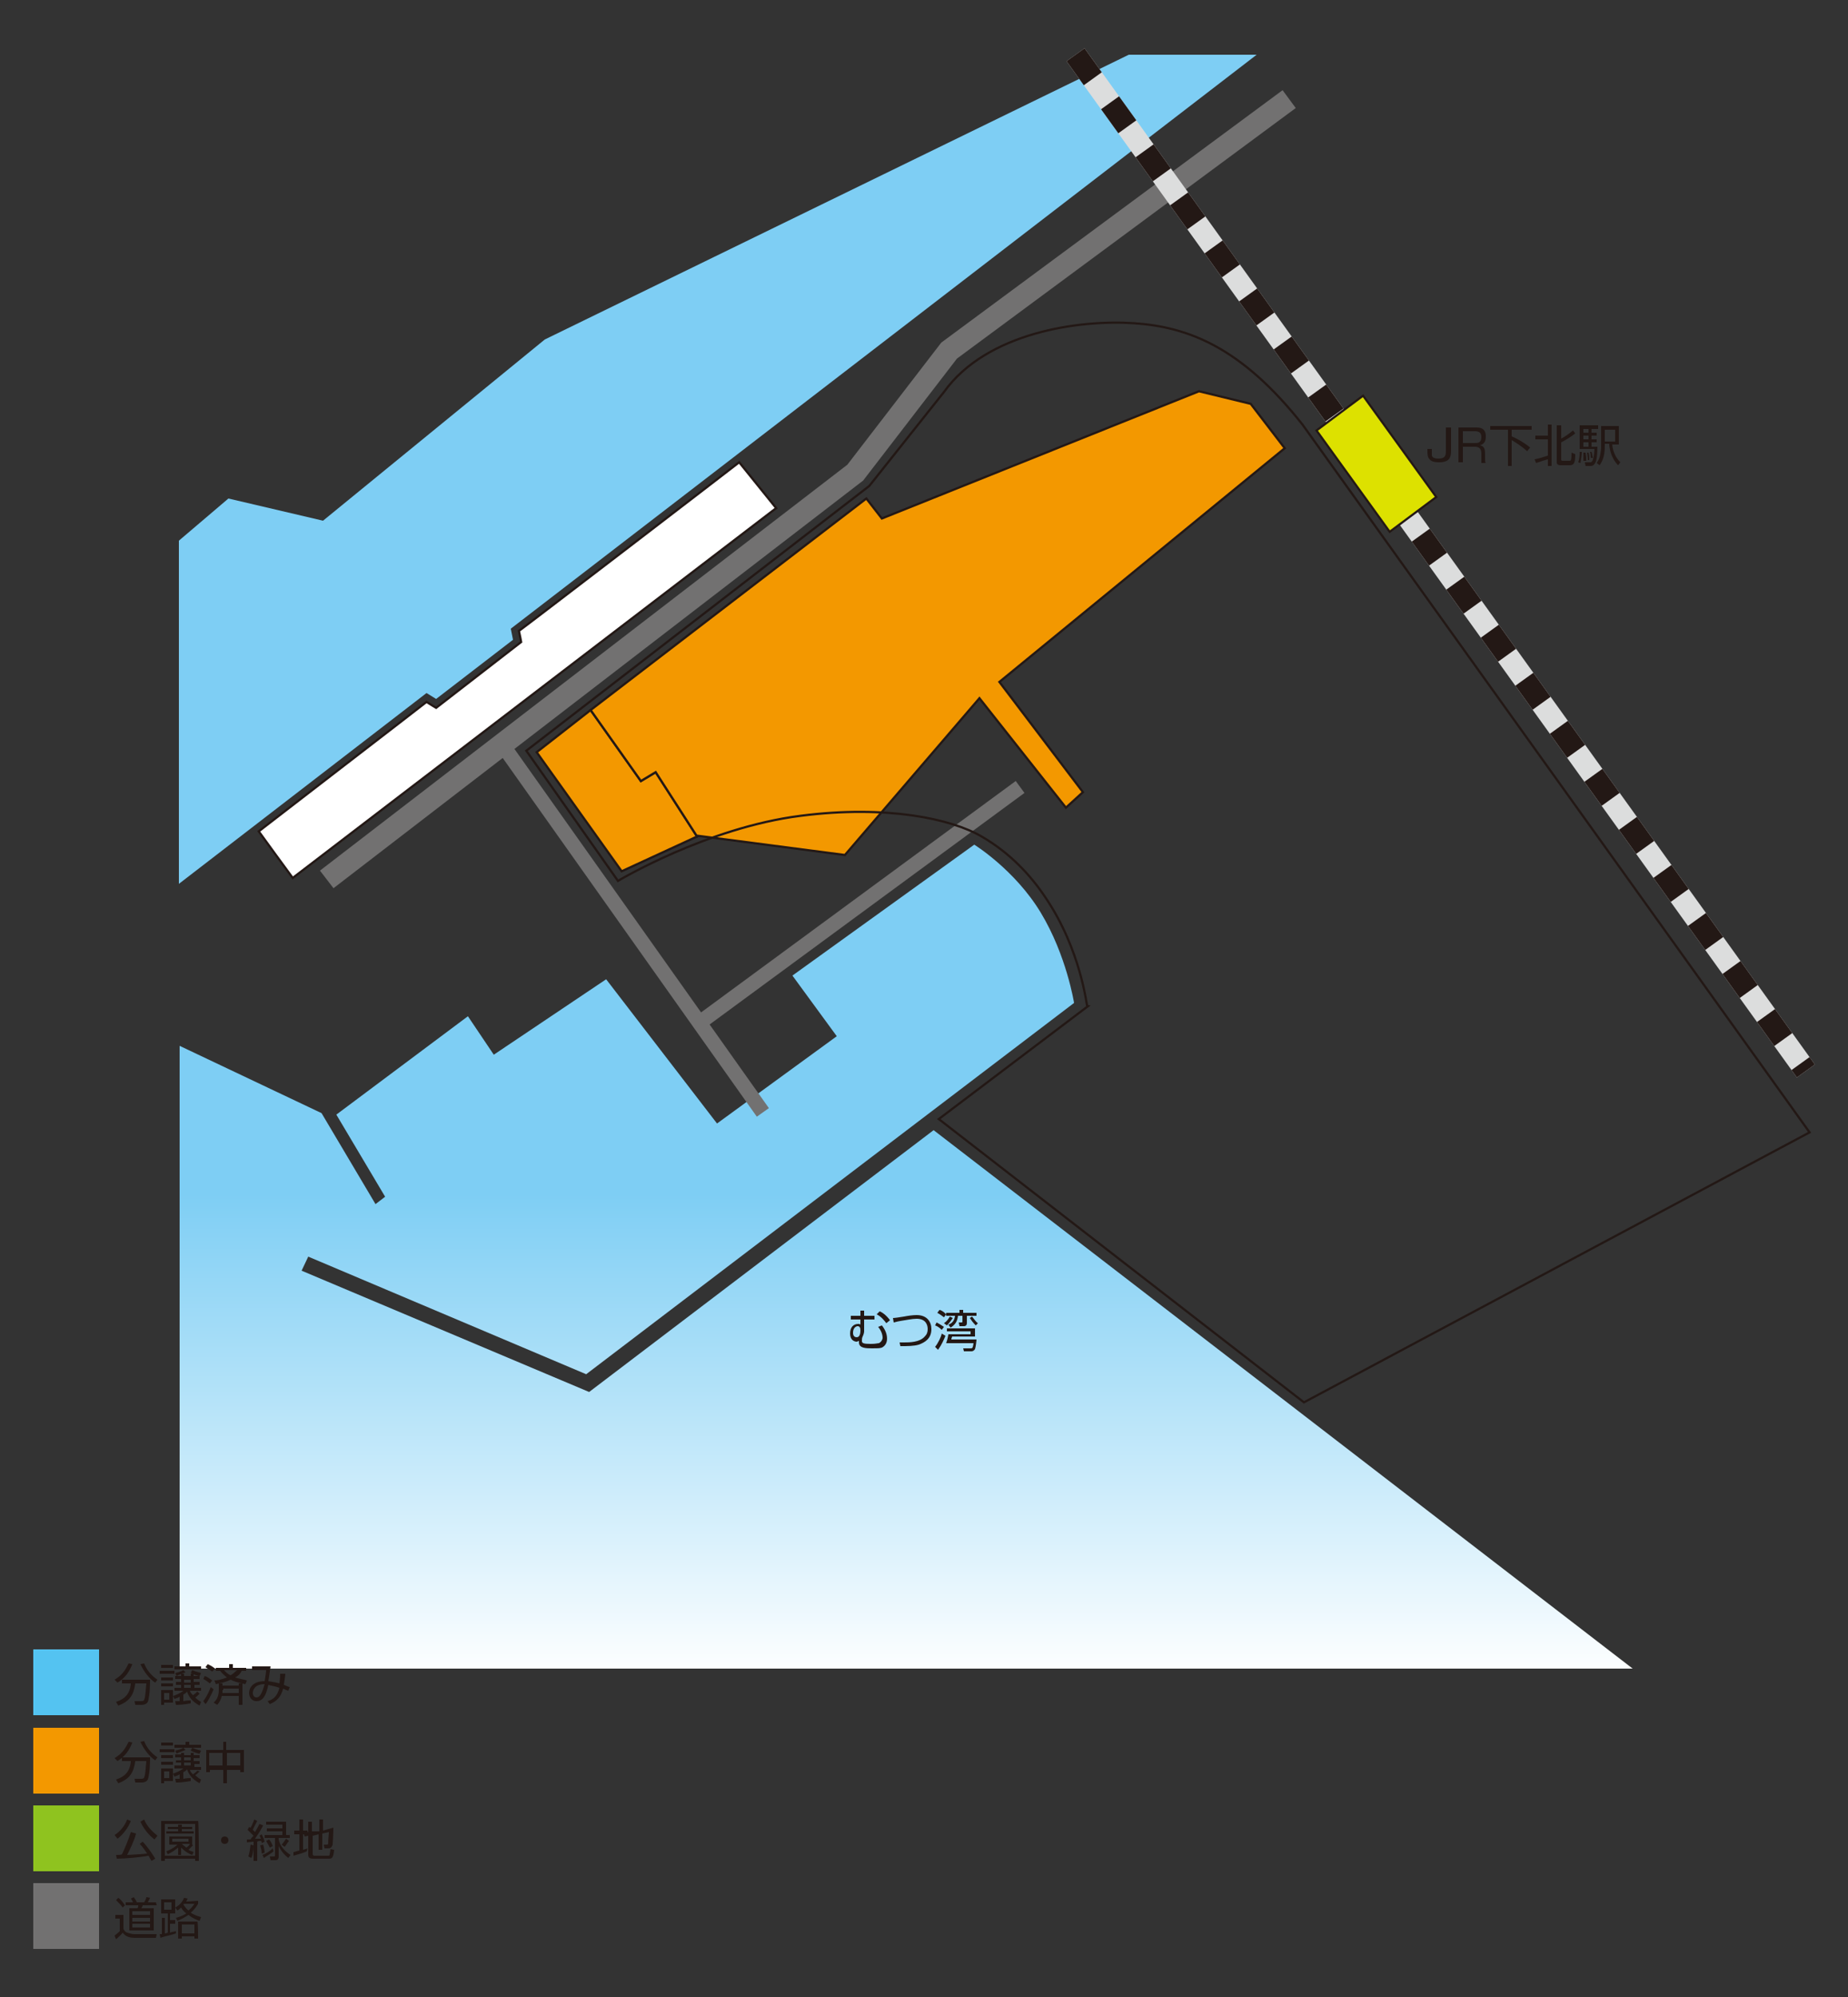
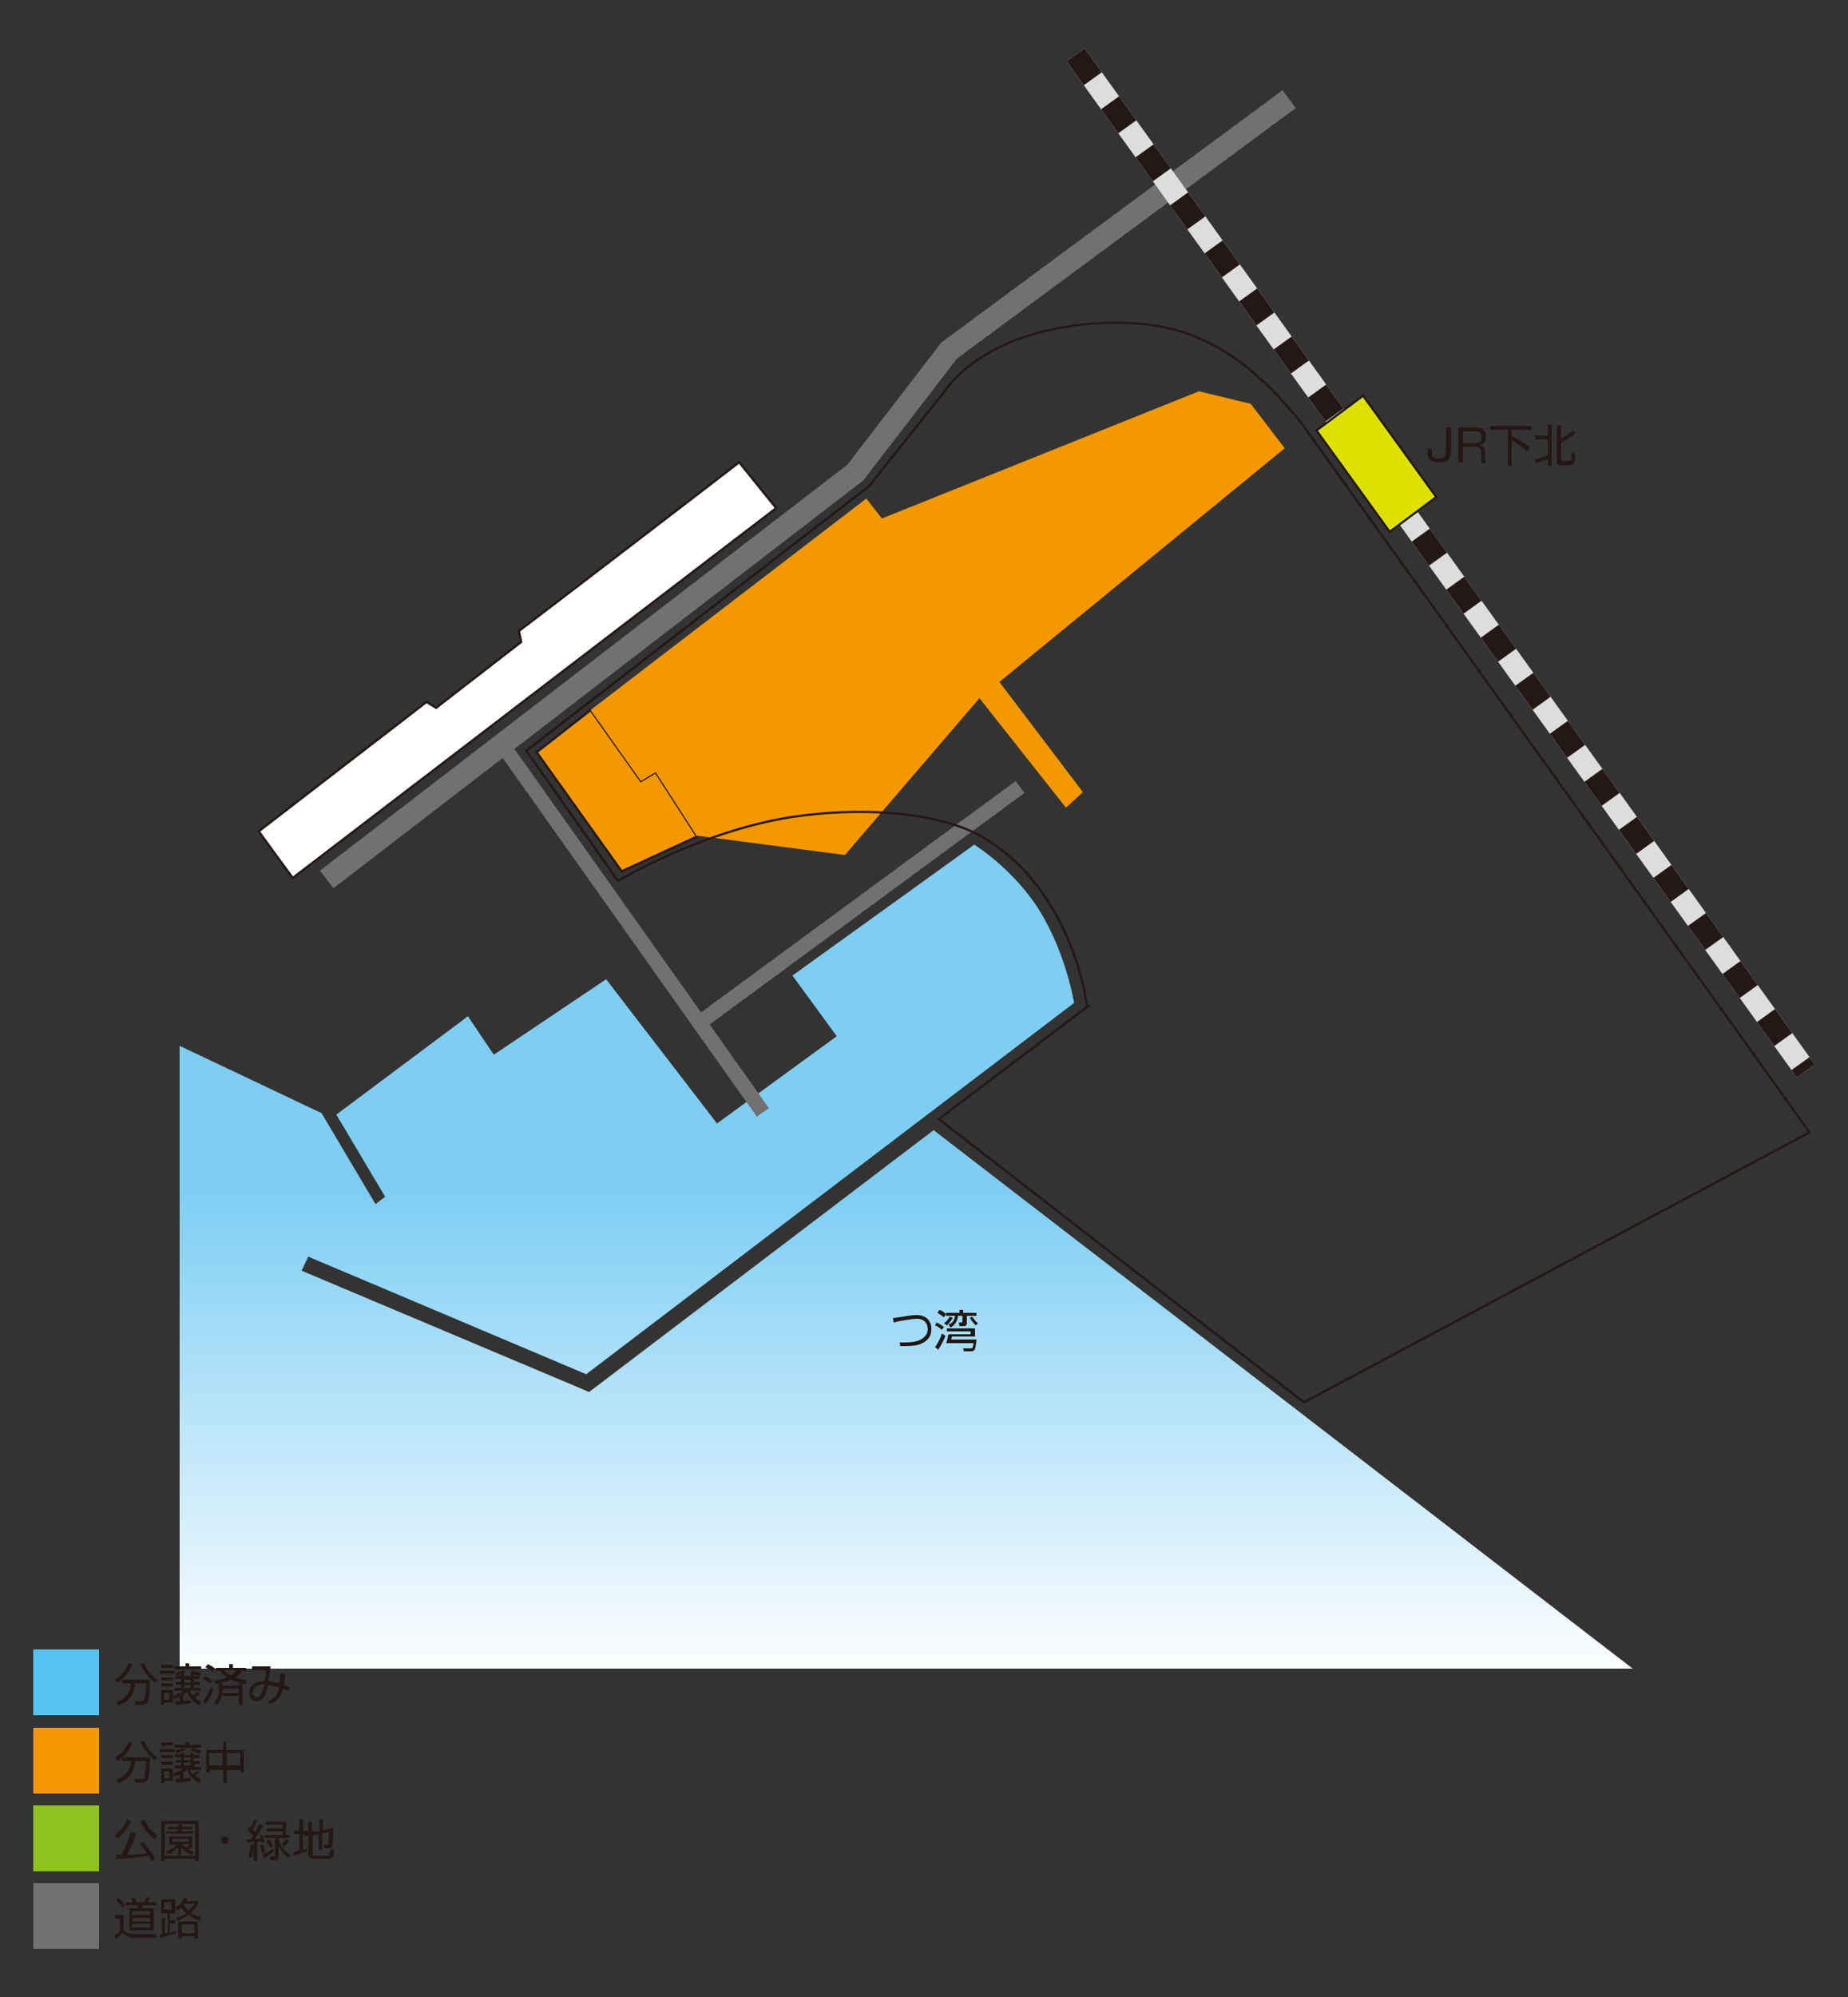
<svg xmlns="http://www.w3.org/2000/svg" xmlns:xlink="http://www.w3.org/1999/xlink" version="1.1" id="_レイヤー_2" x="0px" y="0px" viewBox="0 0 250 270" style="enable-background:new 0 0 250 270;" xml:space="preserve">
  <rect x="0" y="0" width="250" height="270" fill="#333333" stroke="none" />
  <style type="text/css">
	.st0{clip-path:url(#SVGID_00000171691155183588968340000006152123737165451922_);}
	.st1{fill:url(#SVGID_00000147934769257427006530000001199801429171859366_);}
	.st2{clip-path:url(#SVGID_00000138559910787523877020000012469323478116205217_);}
	.st3{fill:url(#SVGID_00000062183670569055918830000009703711423545183890_);}
	.st4{fill:#FFFFFF;}
	.st5{fill:none;stroke:#231815;stroke-width:0.3;}
	.st6{fill:#F39800;}
	.st7{fill:none;stroke:#727171;stroke-width:3;}
	.st8{fill:none;stroke:#727171;stroke-width:2;}
	.st9{fill:none;stroke:#DCDDDD;stroke-width:3;}
	.st10{fill:none;stroke:#231815;stroke-width:3;stroke-dasharray:0,0,4,4;}
	.st11{fill:#DDE100;}
	.st12{fill:none;stroke:#231815;stroke-width:0.29;}
	.st13{fill:#231815;}
	.st14{fill:#54C3F1;}
	.st15{fill:#8FC31F;}
	.st16{fill:#727171;}
</style>
  <g id="_レイヤー_1-2">
    <g>
      <g>
        <defs>
          <polygon id="SVGID_1_" points="152.7,7.4 73.7,45.9 43.7,70.4 30.9,67.4 24.2,73.1 24.2,119.5 57.7,93.7 59,94.5 69.4,86.5       69.1,85 170,7.4     " />
        </defs>
        <clipPath id="SVGID_00000075861215121980315740000007406917895975219350_">
          <use xlink:href="#SVGID_1_" style="overflow:visible;" />
        </clipPath>
        <g style="clip-path:url(#SVGID_00000075861215121980315740000007406917895975219350_);">
          <linearGradient id="SVGID_00000158730161869065194180000011020906869150868620_" gradientUnits="userSpaceOnUse" x1="-213.508" y1="-67.313" x2="-212.508" y2="-67.313" gradientTransform="matrix(1.336641e-14 -218.29 218.29 1.336641e-14 14790.939 -46379.668)">
            <stop offset="0" style="stop-color:#FFFFFF" />
            <stop offset="0.3" style="stop-color:#7ECEF4" />
            <stop offset="1" style="stop-color:#7ECEF4" />
          </linearGradient>
-           <rect x="24.2" y="7.4" style="fill:url(#SVGID_00000158730161869065194180000011020906869150868620_);" width="145.9" height="112.2" />
        </g>
      </g>
      <g>
        <defs>
          <path id="SVGID_00000090290426307424953430000018242990393610269314_" d="M107.2,131.9l6,8.2l-16.2,11.8l-15-19.5l-15.2,10.2      l-3.5-5.2l-17.8,13.3l6.6,11.1l-1.3,1l-7.3-12.3l-19.2-9.1v84.3H221l-94.7-72.9l-46.6,35.4l-38.9-16.4l0.9-1.9l37.6,15.9      l66-50.2c0,0-1-6.4-4.5-12.2s-9-9.2-9-9.2L107.2,131.9L107.2,131.9z" />
        </defs>
        <clipPath id="SVGID_00000019653134945274709830000010134919977368933547_">
          <use xlink:href="#SVGID_00000090290426307424953430000018242990393610269314_" style="overflow:visible;" />
        </clipPath>
        <g style="clip-path:url(#SVGID_00000019653134945274709830000010134919977368933547_);">
          <linearGradient id="SVGID_00000012469335357739579970000010676363292402149515_" gradientUnits="userSpaceOnUse" x1="-213.508" y1="-67.318" x2="-212.508" y2="-67.318" gradientTransform="matrix(1.336518e-14 -218.27 218.27 1.336518e-14 14816.153 -46375.512)">
            <stop offset="0" style="stop-color:#FFFFFF" />
            <stop offset="0.3" style="stop-color:#7ECEF4" />
            <stop offset="1" style="stop-color:#7ECEF4" />
          </linearGradient>
          <rect x="24.2" y="114.1" style="fill:url(#SVGID_00000012469335357739579970000010676363292402149515_);" width="196.9" height="111.5" />
        </g>
      </g>
      <g>
        <path class="st4" d="M100,62.5c0.9,1.1,4.1,5.1,5,6.2c-1.6,1.2-63.8,48.8-65.4,50c-0.9-1.2-3.8-5.2-4.6-6.3     c1.4-1.1,21.7-16.7,22.7-17.5c0.3,0.2,1.3,0.8,1.3,0.8l11.5-8.9c0,0-0.2-1.1-0.3-1.5C71.2,84.6,98.6,63.6,100,62.5" />
        <path class="st5" d="M100,62.5c0.9,1.1,4.1,5.1,5,6.2c-1.6,1.2-63.8,48.8-65.4,50c-0.9-1.2-3.8-5.2-4.6-6.3     c1.4-1.1,21.7-16.7,22.7-17.5c0.3,0.2,1.3,0.8,1.3,0.8l11.5-8.9c0,0-0.2-1.1-0.3-1.5C71.2,84.6,98.6,63.6,100,62.5L100,62.5z" />
        <polygon class="st6" points="86.7,105.6 79.9,96 72.6,101.7 84.1,117.8 94.3,113.1 88.7,104.4    " />
        <polygon class="st5" points="86.7,105.6 79.9,96 72.6,101.7 84.1,117.8 94.3,113.1 88.7,104.4    " />
        <polygon class="st6" points="173.8,60.6 169.2,54.6 162.2,52.9 119.3,70.1 117.2,67.4 79.9,96 86.7,105.6 88.7,104.4 94.3,113.1      94.4,113 114.3,115.6 132.5,94.4 144.2,109.2 146.5,107.1 135.2,92.2    " />
-         <polygon class="st5" points="173.8,60.6 169.2,54.6 162.2,52.9 119.3,70.1 117.2,67.4 79.9,96 86.7,105.6 88.7,104.4 94.3,113.1      94.4,113 114.3,115.6 132.5,94.4 144.2,109.2 146.5,107.1 135.2,92.2    " />
      </g>
      <polyline class="st7" points="44.2,118.9 115.7,63.9 128.4,47.4 174.4,13.4   " />
      <line class="st8" x1="103.2" y1="150.4" x2="67.9" y2="100.6" />
      <line class="st8" x1="138" y1="106.4" x2="94.6" y2="138.3" />
      <path class="st5" d="M141.4,121.3c-2-3-4.8-6-8.6-8.2c-4.1-2.4-12.9-4.3-24.5-2.8c-12.7,1.6-24.7,8.8-24.7,8.8l-12.4-17.6    l46.4-35.8l10.1-12.7c5.8-8.1,18.4-9.8,25.7-9.3c7.3,0.5,14.5,3.2,22.8,13.7l68.6,95.7l-68.4,36.5l-49.4-38.3l20.1-15.2    C147,136.1,146.3,128.5,141.4,121.3L141.4,121.3z" />
      <line class="st9" x1="145.5" y1="7.4" x2="244.3" y2="144.8" />
      <line class="st10" x1="145.5" y1="7.4" x2="244.3" y2="144.8" />
      <polygon class="st11" points="194.3,67.2 188,71.9 178.1,58.2 184.4,53.5   " />
      <polygon class="st12" points="194.3,67.2 188,71.9 178.1,58.2 184.4,53.5   " />
      <g>
        <path class="st13" d="M196.3,57.8V61c0,0.8-0.2,1.5-1.6,1.5c-0.3,0-1,0-1.3-0.4c-0.3-0.3-0.3-0.7-0.3-1.4h0.6c0,0.6,0,0.7,0,0.9     c0.1,0.4,0.7,0.4,0.9,0.4c0.8,0,1-0.3,1-1v-3.2H196.3L196.3,57.8z" />
        <path class="st13" d="M199.7,57.8c0.4,0,1.3,0,1.3,1.2c0,0.3,0,1-0.8,1.2c0.5,0.1,0.7,0.4,0.7,1.1v0.5c0,0.5,0,0.7,0.1,0.8h-0.6     c0-0.2,0-0.5,0-0.8v-0.5c0-0.8-0.5-0.9-0.9-0.9h-1.6v2.1h-0.6v-4.7L199.7,57.8L199.7,57.8z M197.9,58.3v1.6h1.6     c0.4,0,0.9,0,0.9-0.8c0-0.6-0.3-0.8-0.9-0.8H197.9z" />
        <path class="st13" d="M207.2,57.6v0.5h-2.7V59c0.5,0.2,1.5,0.7,2.5,1.5l-0.4,0.5c-0.8-0.7-1.6-1.2-2.1-1.5V63h-0.5v-4.9h-2.4     v-0.5H207.2L207.2,57.6z" />
        <path class="st13" d="M207.6,62.1c0.6-0.1,1.5-0.4,1.8-0.5v-2.2h-1.7v-0.5h1.7v-1.5h0.5V63h-0.5v-0.9c-0.1,0-1,0.3-1.6,0.5     L207.6,62.1L207.6,62.1z M211.2,57.4v1.9c0.2-0.1,0.9-0.5,1.6-1.1l0.3,0.4c-0.6,0.5-1.5,1-1.9,1.2v2.3c0,0.1,0,0.2,0.2,0.2h0.9     c0.2,0,0.3,0,0.3-1.1l0.5,0.2c0,1-0.1,1.5-0.7,1.5h-1.3c-0.1,0-0.5,0-0.5-0.4v-5H211.2L211.2,57.4z" />
-         <path class="st13" d="M213.5,62.5c0.2-0.5,0.2-1.1,0.2-1.4h0.3c0,0.2-0.1,1-0.2,1.5L213.5,62.5L213.5,62.5z M216.2,58h-0.9v0.5     h0.7v0.4h-0.7v0.5h0.7v0.4h-0.7v0.6h0.8c0,1-0.1,1.9-0.3,2.2c-0.1,0.1-0.2,0.4-0.6,0.4h-0.7l-0.1-0.5h0.7c0.2,0,0.5,0,0.6-1.8h-2     v-3.2h2.5L216.2,58L216.2,58z M214.2,62.3c0-0.1,0-0.3,0-0.5c0-0.3,0-0.5,0-0.6h0.3c0.1,0.6,0.1,0.6,0.1,1.1L214.2,62.3z      M214.9,58h-0.7v0.5h0.7V58z M214.9,58.9h-0.7v0.5h0.7V58.9z M214.9,59.8h-0.7v0.6h0.7V59.8z M214.8,62.2c0-0.5-0.1-0.9-0.1-1     l0.2,0c0.1,0.3,0.1,0.7,0.1,1L214.8,62.2z M215.2,61.9c0-0.1,0-0.5-0.1-0.8l0.2,0c0.1,0.2,0.1,0.5,0.2,0.8L215.2,61.9z M219,57.6     v2.5h-0.9c0.1,1,0.5,1.8,1.1,2.4l-0.3,0.4c-1-1-1.2-2.4-1.2-2.9h-0.6v0.3c0,1.1-0.2,1.9-0.7,2.6l-0.4-0.3     c0.1-0.2,0.3-0.4,0.4-0.8c0.2-0.8,0.2-1.2,0.2-1.5v-2.7L219,57.6L219,57.6z M218.5,58.1h-1.4v1.6h1.4V58.1z" />
      </g>
      <g>
-         <path class="st13" d="M116.4,177.9v-0.7h0.5v0.7h1.4v0.5h-1.4v1.2c0,0,0,0.1,0,0.1c0,0.1,0,0.2,0,0.3c0,0.2-0.1,0.5-0.2,0.7     c-0.1,0.2-0.1,0.4-0.1,0.6c0,0.3,0.2,0.4,1.2,0.4c0.7,0,0.9-0.1,1.1-0.1c0.4-0.2,0.5-0.6,0.5-0.7c0-0.5-0.2-1-0.6-1.5l0.5-0.2     c0.4,0.5,0.7,1.1,0.7,1.8c0,0.6-0.3,1-0.7,1.2c-0.3,0.1-0.6,0.1-1.3,0.1c-0.8,0-1.8,0-1.8-0.8c0-0.1,0-0.1,0-0.2     c-0.1,0-0.2,0.1-0.3,0.1c-0.3,0-0.9-0.2-0.9-1.1c0-0.9,0.5-1.3,1.1-1.3c0.2,0,0.2,0,0.3,0.1v-0.7h-1.3v-0.5L116.4,177.9     L116.4,177.9z M115.4,180.2c0,0.1,0,0.6,0.5,0.6c0.4,0,0.5-0.5,0.5-0.9c0-0.4-0.1-0.6-0.4-0.6     C115.4,179.4,115.4,180.1,115.4,180.2L115.4,180.2z M119.9,178.9c-0.3-0.4-0.7-0.9-1.3-1.2l0.4-0.4c0.3,0.1,0.9,0.5,1.4,1.2     L119.9,178.9z" />
        <path class="st13" d="M121.7,181.5c0.2,0,0.4,0,0.6,0c0.7,0,2.1,0,2.8-0.8c0.3-0.3,0.4-0.6,0.4-1c0-0.5-0.2-1.4-1.5-1.4     c-0.6,0-1.5,0.2-2.2,0.3c-0.6,0.1-0.8,0.2-0.9,0.2l-0.1-0.6c0.2,0,0.9-0.1,1.5-0.2c0.5-0.1,1.2-0.2,1.7-0.2c1.4,0,2,0.9,2,1.9     c0,1.3-0.9,1.8-1.7,2.1c-0.7,0.2-1.5,0.2-2.5,0.2L121.7,181.5L121.7,181.5z" />
        <path class="st13" d="M127.9,180.6c-0.2,0.5-0.5,1.2-1,1.9l-0.4-0.4c0.4-0.5,0.8-1.3,0.9-1.8L127.9,180.6L127.9,180.6z      M127.4,179.8c-0.3-0.3-0.6-0.5-0.9-0.6l0.2-0.4c0.4,0.2,0.7,0.4,1,0.6L127.4,179.8L127.4,179.8z M127.7,178.1     c-0.3-0.2-0.5-0.4-0.9-0.6l0.3-0.4c0.4,0.1,0.7,0.4,0.9,0.6L127.7,178.1L127.7,178.1z M128.9,178.2c-0.2,0.3-0.5,0.7-0.8,1     l-0.4-0.3c0.3-0.2,0.5-0.4,0.8-0.9L128.9,178.2z M131.9,179.5v1.2h-3.1c0,0.1-0.1,0.2-0.1,0.4h3.4c0,0.2-0.1,1-0.2,1.3     c-0.2,0.3-0.4,0.3-0.5,0.3h-1l-0.1-0.4h1c0.3,0,0.3-0.1,0.4-0.7H128c0.1-0.3,0.2-0.6,0.3-1.2h3v-0.4h-3.2v-0.4H131.9z      M129.8,177.5v-0.4h0.5v0.4h1.8v0.4h-1.3v1c0,0.2-0.1,0.4-0.4,0.4h-0.6l-0.1-0.5h0.4c0.1,0,0.1-0.1,0.1-0.1v-0.8h-0.6     c-0.1,0.8-0.4,1.2-1,1.6l-0.3-0.4c0.5-0.2,0.8-0.5,0.9-1.2h-1.2v-0.4L129.8,177.5L129.8,177.5z M131.5,178     c0.3,0.4,0.6,0.8,0.8,0.9l-0.3,0.3c-0.4-0.4-0.6-0.7-0.8-1L131.5,178L131.5,178z" />
      </g>
      <g>
        <path class="st13" d="M15.5,227.1c1-0.6,1.4-1.2,1.9-2.2l0.5,0.1c-0.4,1-0.9,1.8-2,2.5L15.5,227.1L15.5,227.1z M18.3,230.5     l-0.1-0.5h0.9c0.3,0,0.4-0.1,0.4-0.2c0.2-0.4,0.2-1.4,0.3-2.2h-1.5c-0.2,1.5-0.7,2.4-2.3,3l-0.3-0.5c1.2-0.4,1.9-1.1,2-2.5h-1.2     v-0.5h3.8c0,1.9-0.2,2.7-0.3,3c-0.2,0.3-0.5,0.4-0.8,0.4L18.3,230.5L18.3,230.5z M19.5,224.9c0.3,0.8,0.9,1.6,1.8,2.2l-0.3,0.4     c-0.8-0.5-1.6-1.6-2-2.5L19.5,224.9L19.5,224.9z" />
        <path class="st13" d="M23.6,225.9v0.4h-2v-0.4C21.6,225.9,23.6,225.9,23.6,225.9z M23.4,225.1v0.4h-1.6v-0.4H23.4z M23.4,226.8     v0.4h-1.6v-0.4H23.4z M23.4,227.6v0.4h-1.6v-0.4H23.4z M23.4,228.5v1.7h-1.2v0.3h-0.4v-2H23.4L23.4,228.5z M22.9,228.9h-0.7v0.9     h0.7V228.9z M27,229c-0.2,0.2-0.5,0.5-0.6,0.5c0.3,0.3,0.6,0.5,0.8,0.6l-0.2,0.5c-1.1-0.6-1.5-1.3-1.7-1.9     c-0.1,0.2-0.3,0.3-0.5,0.4v0.9c0.5-0.1,0.8-0.1,1-0.1v0.4c-1.1,0.2-1.7,0.2-2,0.2l-0.1-0.5c0.2,0,0.2,0,0.6,0v-0.6     c-0.3,0.2-0.5,0.2-0.7,0.3l-0.2-0.4c0.3-0.1,0.9-0.3,1.4-0.7h-1.2v-0.4h0.9v-0.4h-0.7v-0.4h0.7v-0.4h-0.8v-0.4h0.8v-0.3h0.4v0.3     h0.9v-0.3h0.4v0.3h0.8v0.4h-0.8v0.4H27v0.4h-0.7v0.4h0.9v0.4h-1.5c0,0.1,0.1,0.3,0.4,0.6c0.3-0.2,0.4-0.3,0.6-0.5L27,229L27,229z      M25.6,224.9v0.4h1.6v0.4h-3.6v-0.4h1.5v-0.4H25.6z M23.7,226.2c0.4-0.1,0.8-0.2,1.1-0.4l0.3,0.3c-0.5,0.2-1.1,0.4-1.2,0.5     L23.7,226.2L23.7,226.2z M25.8,227.1h-0.9v0.4h0.9V227.1z M25.8,227.8h-0.9v0.4h0.9V227.8z M26,225.8c0.4,0.2,0.9,0.3,1.2,0.4     l-0.2,0.4c-0.2,0-0.8-0.2-1.2-0.4L26,225.8L26,225.8z" />
        <path class="st13" d="M28.4,227.6c-0.3-0.2-0.5-0.4-0.9-0.6l0.2-0.4c0.3,0.1,0.6,0.3,1,0.6L28.4,227.6L28.4,227.6z M27.5,230     c0.6-0.8,0.9-1.6,1-1.9l0.4,0.3c-0.3,0.7-0.8,1.7-1.1,2L27.5,230L27.5,230z M28.7,226c-0.4-0.3-0.8-0.5-0.9-0.6l0.3-0.4     c0.2,0.1,0.5,0.2,1,0.6L28.7,226L28.7,226z M28.9,230.2c0.2-0.2,0.7-0.6,0.7-1.7v-0.9h0.5v0.3h2.2v-0.3h0.5v2.9h-0.5v-1.2H30     c-0.1,0.5-0.3,0.8-0.6,1.2L28.9,230.2L28.9,230.2z M29,227.2c0.4,0,0.9-0.1,1.7-0.4c-0.5-0.4-0.8-0.7-0.9-0.9h-0.6v-0.4h1.8v-0.5     h0.5v0.5h1.8v0.4h-0.6c-0.1,0.2-0.3,0.6-0.9,0.9c0.7,0.2,1.3,0.3,1.6,0.4l-0.2,0.5c-1.1-0.2-1.6-0.4-2-0.6     c-0.8,0.4-1.6,0.5-2,0.6L29,227.2L29,227.2z M30.1,228.5c0,0.1,0,0.2,0,0.4h2.2v-0.6h-2.1V228.5z M30.3,225.8     c0.2,0.2,0.4,0.5,0.9,0.7c0.5-0.3,0.7-0.6,0.9-0.7H30.3L30.3,225.8z" />
        <path class="st13" d="M38.6,226.3c0,0.2-0.1,0.8-0.2,1.5c0.3,0.1,0.4,0.2,0.8,0.3l-0.2,0.5c-0.3-0.1-0.5-0.2-0.7-0.3     c-0.4,1.6-1.4,1.9-1.8,2.1l-0.3-0.4c0.7-0.2,1.3-0.6,1.6-1.8c-0.8-0.3-1.3-0.3-1.5-0.4c-0.3,1.4-0.7,2.2-1.6,2.2     c-0.7,0-1-0.6-1-1.1c0-0.7,0.5-1.6,2.1-1.6c0.1-0.6,0.2-1.2,0.2-1.5l-1.9,0v-0.5h2.5c-0.2,1.3-0.2,1.5-0.3,2     c0.6,0.1,1.2,0.2,1.5,0.3c0-0.1,0.1-0.6,0.1-1.3L38.6,226.3L38.6,226.3z M34.2,228.9c0,0.2,0.1,0.6,0.5,0.6     c0.4,0,0.7-0.4,1.1-1.8C34.3,227.7,34.2,228.7,34.2,228.9z" />
      </g>
      <rect x="4.5" y="223" class="st14" width="8.9" height="8.9" />
      <g>
        <path class="st13" d="M15.5,237.7c1-0.6,1.4-1.2,1.9-2.2l0.5,0.1c-0.4,1-0.9,1.8-2,2.5L15.5,237.7L15.5,237.7z M18.3,241     l-0.1-0.5h0.9c0.3,0,0.4-0.1,0.4-0.2c0.2-0.4,0.2-1.4,0.3-2.2h-1.5c-0.2,1.5-0.7,2.4-2.3,3l-0.3-0.5c1.2-0.4,1.9-1.1,2-2.5h-1.2     v-0.5h3.8c0,1.9-0.2,2.7-0.3,3c-0.2,0.3-0.5,0.4-0.8,0.4L18.3,241L18.3,241z M19.5,235.4c0.3,0.8,0.9,1.6,1.8,2.2l-0.3,0.4     c-0.8-0.5-1.6-1.6-2-2.5L19.5,235.4L19.5,235.4z" />
        <path class="st13" d="M23.6,236.5v0.4h-2v-0.4C21.6,236.5,23.6,236.5,23.6,236.5z M23.4,235.6v0.4h-1.6v-0.4H23.4z M23.4,237.3     v0.4h-1.6v-0.4H23.4z M23.4,238.2v0.4h-1.6v-0.4H23.4z M23.4,239.1v1.7h-1.2v0.3h-0.4v-2H23.4L23.4,239.1z M22.9,239.5h-0.7v0.9     h0.7V239.5z M27,239.5c-0.2,0.2-0.5,0.5-0.6,0.5c0.3,0.3,0.6,0.5,0.8,0.6l-0.2,0.5c-1.1-0.6-1.5-1.3-1.7-1.9     c-0.1,0.2-0.3,0.3-0.5,0.4v0.9c0.5-0.1,0.8-0.1,1-0.1v0.4c-1.1,0.2-1.7,0.2-2,0.2l-0.1-0.5c0.2,0,0.2,0,0.6,0v-0.6     c-0.3,0.2-0.5,0.2-0.7,0.3l-0.2-0.4c0.3-0.1,0.9-0.3,1.4-0.7h-1.2v-0.4h0.9v-0.4h-0.7V238h0.7v-0.4h-0.8v-0.4h0.8V237h0.4v0.3     h0.9V237h0.4v0.3h0.8v0.4h-0.8v0.4H27v0.4h-0.7v0.4h0.9v0.4h-1.5c0,0.1,0.1,0.3,0.4,0.6c0.3-0.2,0.4-0.3,0.6-0.5L27,239.5     L27,239.5z M25.6,235.5v0.4h1.6v0.4h-3.6v-0.4h1.5v-0.4H25.6z M23.7,236.7c0.4-0.1,0.8-0.2,1.1-0.4l0.3,0.3     c-0.5,0.2-1.1,0.4-1.2,0.5L23.7,236.7L23.7,236.7z M25.8,237.6h-0.9v0.4h0.9V237.6z M25.8,238.3h-0.9v0.4h0.9V238.3z M26,236.3     c0.4,0.2,0.9,0.3,1.2,0.4l-0.2,0.4c-0.2,0-0.8-0.2-1.2-0.4L26,236.3L26,236.3z" />
      </g>
      <path class="st13" d="M30.6,235.5v1.1H33v3h-0.5v-0.3h-1.8v1.8h-0.5v-1.8h-1.8v0.3h-0.5v-3h2.3v-1.1H30.6L30.6,235.5z M30.1,237    h-1.8v1.7h1.8V237z M32.5,237h-1.8v1.7h1.8V237z" />
      <rect x="4.5" y="233.6" class="st6" width="8.9" height="8.9" />
      <g>
        <path class="st13" d="M15.5,248.1c0.8-0.5,1.4-1.3,1.7-2.1l0.5,0.2c-0.3,0.8-1,1.8-1.8,2.4L15.5,248.1L15.5,248.1z M18.4,247.9     c-0.2,0.9-0.9,2.3-1.2,2.9c1.5-0.1,1.9-0.1,2.7-0.2c-0.4-0.6-0.7-1-1-1.3l0.4-0.3c0.5,0.5,1.3,1.6,1.7,2.3l-0.5,0.3     c-0.2-0.3-0.3-0.5-0.4-0.7c-1,0.2-3.2,0.4-4.3,0.4l-0.1-0.5c0.2,0,0.7,0,0.8-0.1c0.3-0.6,0.9-2,1.2-3L18.4,247.9L18.4,247.9z      M19.5,246c0.4,1,1.2,1.7,1.8,2.2l-0.4,0.5c-0.8-0.6-1.5-1.5-1.9-2.4L19.5,246L19.5,246z" />
        <path class="st13" d="M26.9,251.6h-0.5v-0.3h-4.1v0.3h-0.5v-5.4h5C26.9,246.2,26.9,251.6,26.9,251.6z M26.4,246.6h-4.1v4.3h4.1     V246.6z M26.1,249.5c-0.2,0.2-0.3,0.3-0.6,0.6c0.3,0.2,0.5,0.2,0.7,0.3l-0.2,0.4c-0.3-0.1-0.9-0.4-1.5-1v1h-0.4v-1     c-0.4,0.3-0.6,0.5-1.4,0.9l-0.2-0.4c0.8-0.3,1.3-0.7,1.5-0.9h-1.1v-1.1h3.1v1.1h0L26.1,249.5L26.1,249.5z M26,247.3h-1.4v0.3h1.6     v0.3h-3.7v-0.3h1.6v-0.3h-1.4V247h1.4v-0.3h0.5v0.3H26C26,247,26,247.3,26,247.3z M25.5,248.6h-2.2v0.4h2.2V248.6z M24.6,249.3     c0.2,0.2,0.5,0.4,0.6,0.5c0.2-0.1,0.4-0.3,0.5-0.5H24.6z" />
        <path class="st13" d="M30.9,248.8c0,0.3-0.2,0.5-0.5,0.5s-0.5-0.2-0.5-0.5s0.2-0.5,0.5-0.5S30.9,248.5,30.9,248.8z" />
        <path class="st13" d="M33.6,251c0.2-0.6,0.2-1,0.3-1.6l0.4,0.1c0,0.7-0.1,1.3-0.3,1.7L33.6,251L33.6,251z M35.6,246.8     c-0.4,0.8-0.9,1.5-1.1,1.8c0.5,0,0.7,0,0.8,0c-0.1-0.2-0.1-0.3-0.2-0.4l0.3-0.2c0.2,0.4,0.3,0.6,0.4,1l-0.4,0.2     c0-0.1,0-0.2-0.1-0.3c-0.1,0-0.4,0-0.5,0.1v2.6h-0.5V249c-0.1,0-0.9,0.1-0.9,0.1l0-0.4c0.2,0,0.3,0,0.5,0     c0.1-0.2,0.2-0.3,0.4-0.5c-0.1-0.1-0.5-0.5-0.8-0.8l0.2-0.4c0.1,0.1,0.1,0.1,0.2,0.1c0.3-0.5,0.4-0.9,0.5-1.1l0.4,0.2     c-0.2,0.4-0.5,0.9-0.6,1.2c0.2,0.2,0.3,0.3,0.3,0.3c0.3-0.5,0.5-0.9,0.6-1.1L35.6,246.8L35.6,246.8z M35.4,250.6     c0-0.4-0.1-0.7-0.2-1.1l0.4-0.1c0.1,0.3,0.2,0.8,0.2,1.1L35.4,250.6L35.4,250.6z M35.5,250.8c0.5-0.2,1-0.5,1.4-0.9l0.1,0.4     c-0.3,0.3-0.9,0.6-1.3,0.9L35.5,250.8L35.5,250.8z M38.7,248.1h0.5v0.4h-1.5v0.2c0.1,0.5,0.4,1.3,1.6,2.1l-0.3,0.4     c-0.4-0.3-0.9-0.8-1.3-1.6v1.4c0,0.1,0,0.5-0.4,0.5h-0.7l-0.1-0.5H37c0.1,0,0.2,0,0.2-0.1v-2.4h-1.4v-0.4h2.4v-0.5h-2.1v-0.4h2.1     v-0.5H36v-0.4h2.7V248.1L38.7,248.1z M36.5,249.8c-0.1-0.2-0.3-0.6-0.5-0.9l0.4-0.2c0.2,0.2,0.4,0.6,0.5,0.9L36.5,249.8     L36.5,249.8z M38.1,249.4c0.2-0.2,0.4-0.5,0.6-0.8l0.4,0.3c-0.2,0.2-0.4,0.6-0.6,0.8L38.1,249.4z" />
        <path class="st13" d="M41.5,250.3c-0.4,0.2-1.4,0.5-1.8,0.6l0-0.5c0.2,0,0.3-0.1,0.8-0.2v-2.2h-0.7v-0.5h0.7V246h0.5v1.5h0.6v0.5     h-0.6v2.1c0.3-0.1,0.4-0.1,0.6-0.2L41.5,250.3L41.5,250.3z M43.2,247.6V246h0.5v1.5l1.4-0.4c0,1-0.1,2.2-0.1,2.3     c-0.1,0.3-0.2,0.5-0.6,0.5h-0.5l-0.1-0.5h0.4c0.2,0,0.2-0.1,0.2-0.2s0-0.5,0.1-1.5l-0.9,0.2v2.2h-0.5v-2.1l-0.8,0.2v2.5     c0,0.1,0.1,0.2,0.2,0.2h1.9c0.1,0,0.2,0,0.2-0.2c0-0.1,0.1-0.5,0.1-0.7l0.5,0.1c-0.1,1.1-0.3,1.2-0.7,1.2h-2.2     c-0.3,0-0.6-0.1-0.6-0.5v-2.6l-0.5,0.1l-0.1-0.4l0.6-0.2v-1.4h0.5v1.3L43.2,247.6L43.2,247.6z" />
      </g>
      <rect x="4.5" y="244.1" class="st15" width="8.9" height="8.9" />
      <g>
        <path class="st13" d="M16.7,258.9v1.8c0,0.2,0.2,0.5,0.5,0.6c0.4,0.1,0.6,0.2,1,0.2h3l-0.1,0.5h-2.9c-0.5,0-1.2-0.1-1.6-0.7     c-0.2,0.3-0.6,0.6-0.9,0.9l-0.2-0.5c0.1-0.1,0.4-0.3,0.7-0.6v-1.7h-0.6v-0.5L16.7,258.9L16.7,258.9z M16.6,257.9     c-0.2-0.3-0.6-0.7-0.9-1l0.3-0.3c0.2,0.1,0.5,0.4,0.9,1L16.6,257.9L16.6,257.9z M21.2,257.6h-1.9c0,0.1-0.1,0.3-0.2,0.4h1.7v3     h-3.3v-3h1.1c0.1-0.1,0.1-0.3,0.1-0.4h-1.7v-0.4h1c-0.1-0.2-0.2-0.4-0.3-0.5l0.4-0.2c0.2,0.3,0.4,0.6,0.4,0.7h1     c0.2-0.3,0.3-0.6,0.3-0.7l0.5,0.1c-0.1,0.2-0.3,0.6-0.3,0.6h1.1L21.2,257.6L21.2,257.6z M20.3,258.4h-2.4v0.5h2.4V258.4z      M20.3,259.3h-2.4v0.5h2.4V259.3z M20.3,260.1h-2.4v0.5h2.4V260.1z" />
        <path class="st13" d="M23.8,261.4c-0.5,0.2-1.6,0.4-2.1,0.6l-0.1-0.5c0.1,0,0.2,0,0.3,0v-2.2h0.4v2.1c0.1,0,0.1,0,0.4-0.1v-2.6     h-0.9v-1.9h1.9v1.9H23v0.9h0.7v0.5H23v1.2c0.2-0.1,0.4-0.1,0.8-0.2L23.8,261.4L23.8,261.4z M23.2,257.2h-1v1h1V257.2z M26.8,257     v0.4c-0.2,0.3-0.4,0.7-1,1.2c0.6,0.4,1.1,0.5,1.4,0.6l-0.2,0.5c-0.3-0.1-0.9-0.3-1.5-0.8c-0.6,0.4-1.2,0.7-1.5,0.8l-0.2-0.4     c0.3-0.1,0.8-0.2,1.4-0.6c-0.4-0.3-0.6-0.6-0.7-0.8c-0.2,0.2-0.3,0.3-0.5,0.4l-0.3-0.4c0.6-0.3,1-0.8,1.2-1.3l0.5,0.1     c-0.1,0.1-0.1,0.2-0.2,0.4L26.8,257L26.8,257z M26.8,262.1h-0.5v-0.3h-1.7v0.3h-0.5v-2.3h2.6C26.8,259.8,26.8,262.1,26.8,262.1z      M26.3,260.2h-1.7v1.2h1.7V260.2z M24.9,257.4c-0.1,0.1-0.1,0.1-0.1,0.1c0.1,0.1,0.3,0.5,0.7,0.8c0.6-0.5,0.7-0.8,0.8-0.9H24.9     L24.9,257.4z" />
      </g>
      <rect x="4.5" y="254.6" class="st16" width="8.9" height="8.9" />
    </g>
  </g>
</svg>